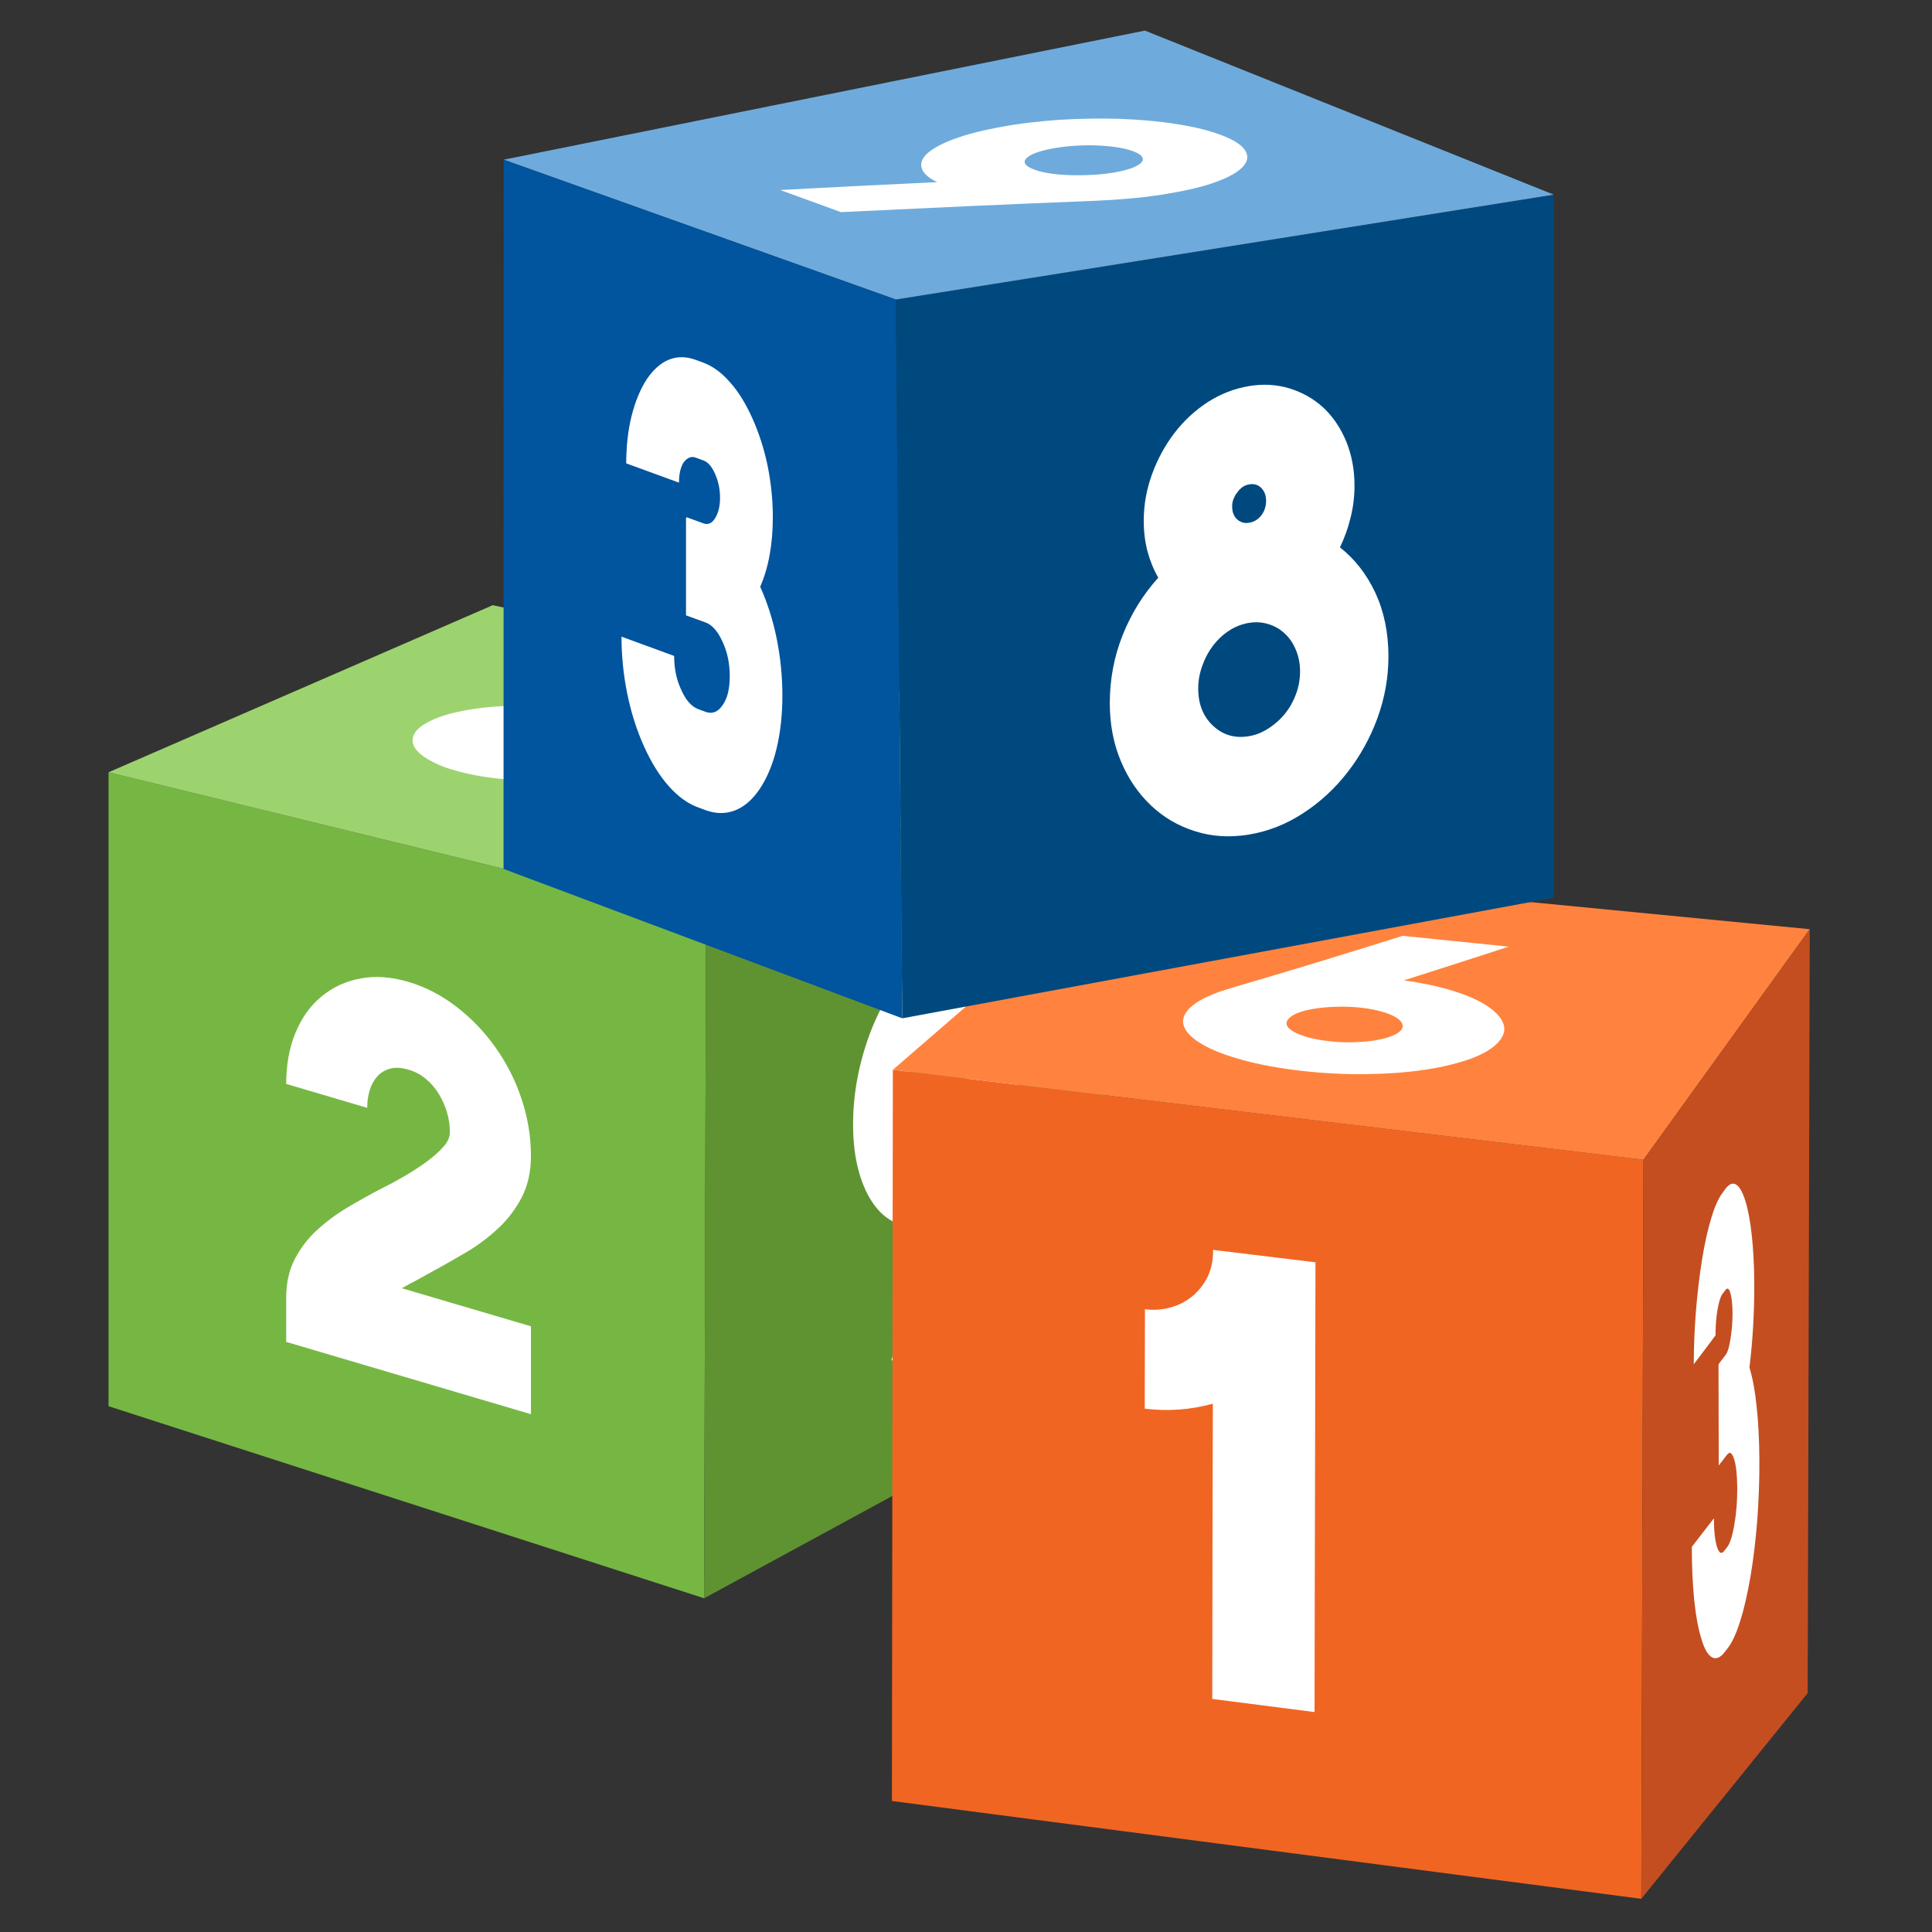
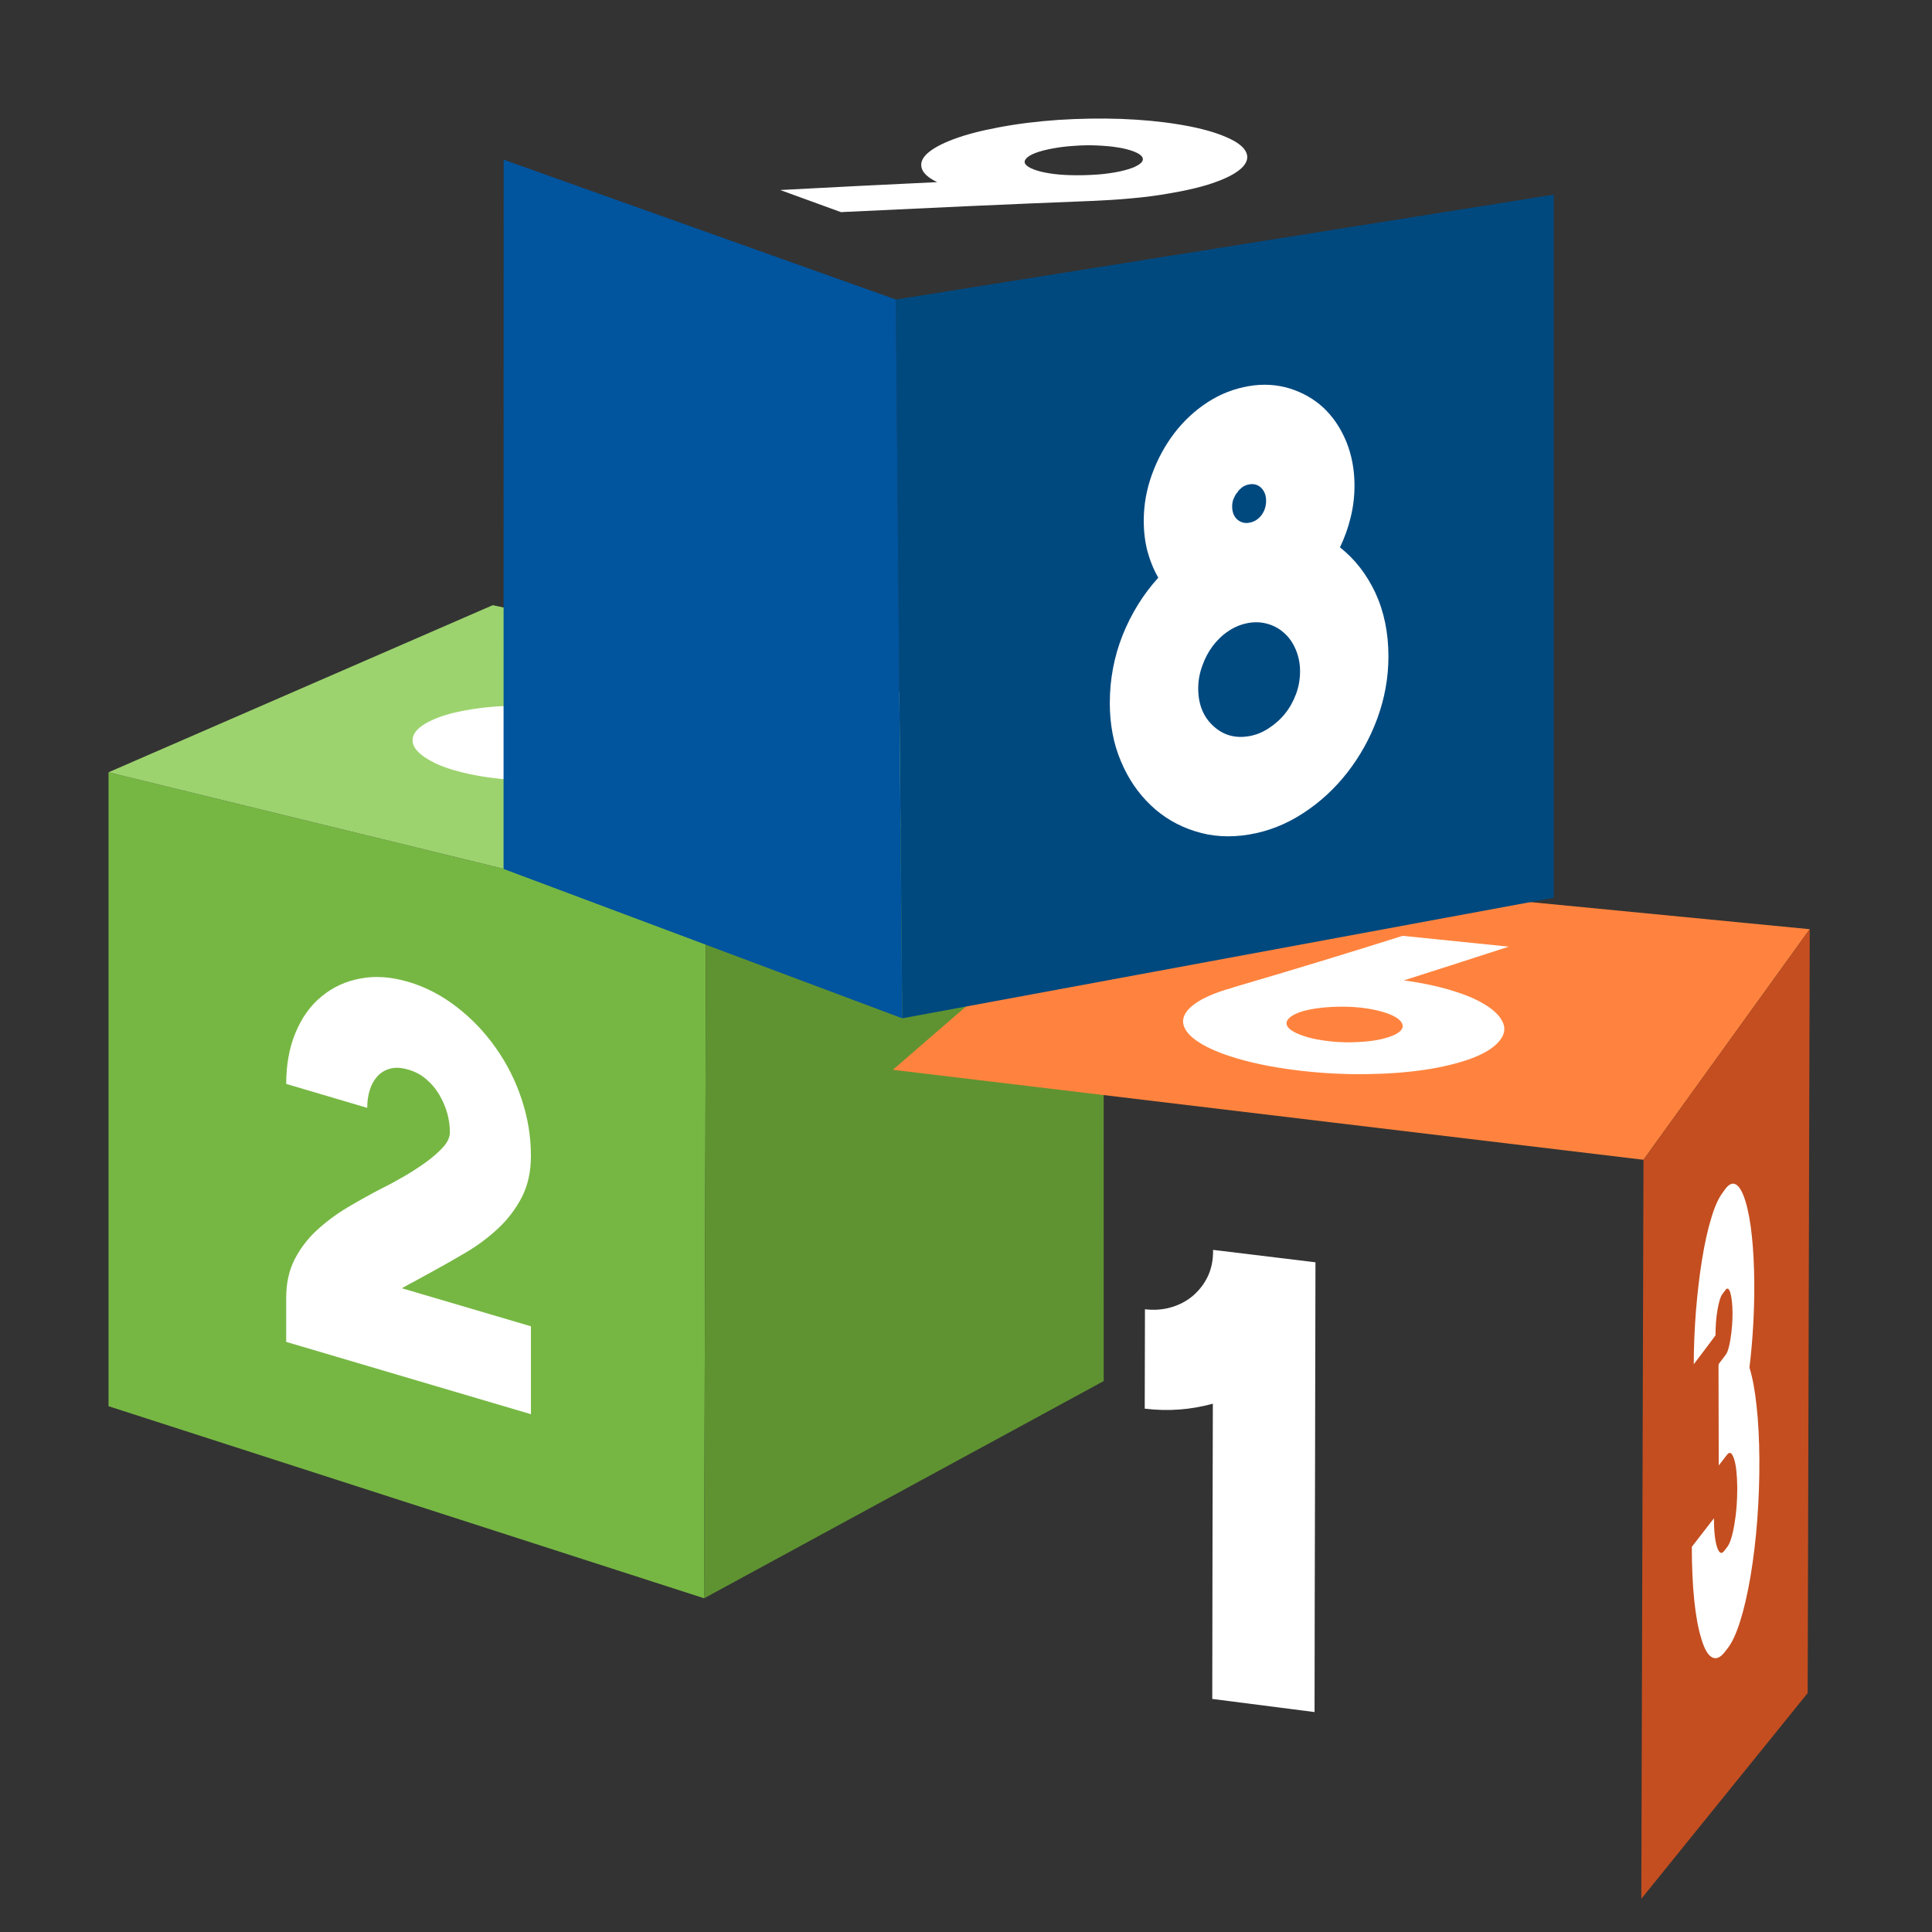
<svg xmlns="http://www.w3.org/2000/svg" version="1.1" viewBox="0 0 144 144">
  <rect x="0" y="0" width="144" height="144" fill="#333333" stroke="none" />
  <defs>
    <style>
      .cls-1 {
        fill: #01549e;
      }

      .cls-1, .cls-2, .cls-3, .cls-4, .cls-5, .cls-6, .cls-7, .cls-8, .cls-9 {
        fill-rule: evenodd;
      }

      .cls-2 {
        fill: #5f9331;
      }

      .cls-3 {
        fill: #76b743;
      }

      .cls-4 {
        fill: #6eabdc;
      }

      .cls-5 {
        fill: #9dd36e;
      }

      .cls-10 {
        fill: #fff;
      }

      .cls-6 {
        fill: #ff833e;
      }

      .cls-7 {
        fill: #00497f;
      }

      .cls-8 {
        fill: #c44e20;
      }

      .cls-9 {
        fill: #f16522;
      }
    </style>
  </defs>
  <g>
    <g id="Layer_1">
      <g>
        <polygon class="cls-3" points="52.623 68.44 8.089 57.561 8.089 104.811 52.481 119.126 52.623 68.44" />
        <polygon class="cls-5" points="52.623 68.44 8.089 57.561 36.726 45.107 82.257 54.838 52.623 68.44" />
        <path class="cls-10" d="M46.869,54.358c1.516-.105,3.068-.097,4.674.007,1.606.113,3.129.345,4.554.69,1.275.308,2.318.675,3.128,1.103.803.427,1.343.878,1.621,1.35.293.465.3.938.037,1.411-.263.472-.818.908-1.666,1.305-.855.398-1.906.713-3.151.945-1.253.24-2.581.383-3.991.442-1.403.06-2.843.03-4.299-.09-1.471-.12-2.836-.338-4.119-.645-1.418-.345-2.551-.758-3.384-1.23-.833-.473-1.335-.975-1.508-1.493-.743-.03-1.463-.09-2.183-.188-.713-.09-1.395-.218-2.048-.375-.968-.233-1.748-.51-2.356-.84-.608-.323-1.02-.653-1.253-1.005-.218-.353-.233-.705-.037-1.065.195-.353.623-.683,1.283-.99.638-.3,1.433-.54,2.386-.72.953-.18,1.951-.3,3.001-.345,1.058-.045,2.146-.022,3.256.075,1.118.09,2.161.255,3.128.488.653.158,1.223.338,1.711.533.488.203.893.413,1.215.638h0ZM37.948,55.446c0,.037.045.083.135.143.09.06.233.112.42.165.338.083.69.113,1.058.09.368-.015.653-.075.863-.165.218-.105.293-.218.218-.338-.075-.12-.285-.218-.623-.3-.308-.075-.653-.105-1.02-.098-.375.015-.668.068-.893.173-.12.06-.195.12-.202.188-.008.06.007.112.045.142h0ZM53.276,58.799c.3-.142.503-.308.608-.48.098-.173.105-.345.007-.518-.09-.173-.285-.338-.57-.488-.293-.158-.675-.293-1.155-.413-.458-.105-.96-.188-1.501-.233-.54-.045-1.073-.06-1.598-.037-.518.022-1.013.075-1.471.165-.465.09-.848.203-1.155.345-.315.15-.525.315-.615.48-.09.173-.083.345.03.518.113.165.323.33.623.488.3.158.683.293,1.14.405.938.225,1.958.315,3.061.27s1.973-.21,2.596-.503h0Z" />
        <polygon class="cls-2" points="52.623 68.44 82.257 54.838 82.265 102.936 52.481 119.126 52.623 68.44" />
-         <path class="cls-10" d="M76.105,77.645c0,.93-.068,1.846-.203,2.738-.143.885-.33,1.771-.578,2.633l-4.396,16.197-4.494,2.206,2.791-10.181c-.788.248-1.523.248-2.213,0-.69-.24-1.29-.69-1.793-1.35-.503-.66-.908-1.5-1.2-2.543-.293-1.043-.435-2.228-.435-3.556,0-1.41.165-2.813.488-4.209.323-1.395.773-2.701,1.343-3.909.57-1.215,1.238-2.273,2.003-3.181.765-.908,1.575-1.568,2.438-1.996.863-.42,1.673-.555,2.431-.39.758.158,1.418.563,1.988,1.215.57.653,1.02,1.515,1.343,2.596.323,1.073.488,2.318.488,3.729h0ZM69.848,84.427c.308-.15.6-.39.87-.705.278-.323.518-.705.72-1.155.203-.443.368-.915.488-1.418.12-.495.188-1.013.188-1.545,0-.503-.067-.953-.188-1.343-.12-.39-.285-.705-.488-.938-.203-.232-.443-.375-.72-.427-.27-.053-.563,0-.87.15-.33.165-.623.398-.893.72-.27.315-.51.69-.72,1.125-.21.443-.375.908-.488,1.418-.113.51-.165,1.013-.165,1.523,0,1.035.218,1.808.653,2.311.443.503.975.6,1.613.285h0Z" />
        <path class="cls-10" d="M39.569,105.404l-18.238-5.387v-3.271c0-1.088.202-2.041.623-2.866.42-.818.968-1.545,1.643-2.168.675-.623,1.433-1.193,2.281-1.703.848-.503,1.718-.99,2.603-1.448.54-.262,1.103-.57,1.696-.915.585-.345,1.125-.698,1.621-1.058.488-.36.9-.72,1.23-1.088.338-.368.503-.743.503-1.11,0-.48-.068-.96-.203-1.441-.135-.472-.338-.93-.593-1.365-.255-.435-.578-.818-.96-1.14-.375-.33-.825-.57-1.343-.72-.518-.15-.968-.18-1.343-.075-.383.098-.705.293-.96.57-.255.285-.45.63-.57,1.035-.128.398-.188.84-.188,1.32l-6.039-1.785c0-1.433.232-2.708.698-3.826.465-1.118,1.11-2.018,1.936-2.693.825-.683,1.785-1.133,2.888-1.335,1.11-.218,2.303-.128,3.579.247,1.275.375,2.476.998,3.594,1.861,1.118.863,2.086,1.868,2.911,3.038.825,1.163,1.471,2.431,1.936,3.826.465,1.388.698,2.798.698,4.246,0,1.17-.225,2.191-.675,3.076-.458.878-1.043,1.651-1.756,2.318-.713.668-1.508,1.268-2.393,1.793-.885.525-1.755,1.013-2.618,1.486-.345.195-.698.39-1.065.585-.375.195-.743.398-1.11.608l9.618,2.836v6.55Z" />
-         <polygon class="cls-9" points="122.496 86.443 66.548 79.737 66.479 134.236 122.333 141.526 122.496 86.443" />
        <polygon class="cls-6" points="122.496 86.443 66.548 79.737 84.317 64.352 134.888 69.257 122.496 86.443" />
        <polygon class="cls-8" points="122.496 86.443 134.888 69.257 134.734 126.192 122.333 141.526 122.496 86.443" />
        <path class="cls-10" d="M130.395,101.931c.232.755.412,1.715.532,2.881.129,1.175.197,2.496.206,3.979.009,1.475-.043,2.967-.154,4.459-.112,1.492-.283,2.907-.506,4.245-.232,1.338-.489,2.461-.78,3.37-.292.918-.6,1.578-.926,1.99-.077.095-.154.197-.232.3-.326.412-.643.532-.935.369-.3-.163-.566-.617-.789-1.372-.232-.746-.412-1.706-.532-2.881-.12-1.183-.18-2.504-.18-3.979.549-.712,1.098-1.415,1.647-2.127,0,.969.086,1.672.223,2.118.154.48.334.583.54.317.077-.103.154-.206.231-.3.206-.266.386-.823.532-1.69.146-.823.214-1.715.214-2.693-.009-.978-.086-1.698-.232-2.153-.154-.489-.326-.6-.532-.334-.206.274-.412.54-.617.798,0-2.478-.009-4.966-.017-7.452q.009-.009.017-.017c0-.026-.009-.052-.009-.086.18-.24.352-.463.532-.703.146-.189.257-.583.352-1.166.103-.652.154-1.295.154-1.955-.009-.635-.06-1.14-.163-1.492-.103-.326-.223-.395-.36-.214-.077.103-.154.206-.24.317-.129.172-.257.566-.36,1.175-.103.592-.146,1.218-.146,1.895-.54.729-1.081,1.441-1.621,2.152,0-1.312.06-2.641.163-3.979.112-1.338.257-2.616.455-3.825.197-1.226.429-2.255.686-3.087.249-.84.523-1.449.806-1.835.077-.112.155-.214.232-.326.283-.377.549-.497.806-.343.257.146.489.557.703,1.235.206.677.369,1.544.48,2.607.112,1.055.172,2.247.18,3.568.009,2.092-.112,4.177-.36,6.235h0Z" />
        <path class="cls-10" d="M104.641,73.073c1.389.189,2.607.454,3.653.78,1.063.326,1.895.695,2.521,1.106.635.412,1.046.849,1.226,1.312.18.454.069.918-.334,1.372-.42.489-1.123.909-2.092,1.269-.978.352-2.144.635-3.482.832-1.346.197-2.821.3-4.399.317-1.587.017-3.199-.069-4.811-.257-1.612-.189-3.053-.455-4.305-.798-1.252-.343-2.255-.729-2.993-1.158-.746-.429-1.209-.883-1.381-1.355-.172-.472-.009-.943.48-1.407.317-.292.746-.566,1.295-.815.54-.249,1.158-.463,1.852-.652,0,0,.009-.009.017-.017,2.135-.626,4.271-1.261,6.38-1.904,2.101-.635,4.194-1.295,6.277-1.947,2.633.274,5.266.54,7.907.806-2.59.841-5.188,1.681-7.813,2.513h0ZM99.024,77.601c.575.069,1.141.094,1.724.086.575-.017,1.098-.051,1.587-.12.472-.069.901-.171,1.269-.3.369-.129.626-.274.789-.446.163-.172.197-.343.112-.532-.077-.172-.249-.343-.506-.489-.266-.154-.617-.292-1.055-.412-.446-.129-.943-.214-1.509-.283-.583-.06-1.158-.086-1.715-.069-.558.009-1.081.051-1.569.12-.497.069-.926.163-1.286.291-.352.129-.618.274-.789.446-.163.163-.223.334-.163.514.06.172.231.334.506.489.274.154.635.292,1.063.42.429.12.943.214,1.544.283h0Z" />
        <path class="cls-10" d="M98.047,94.084c-.017,5.6-.026,11.183-.034,16.766-.017,5.591-.026,11.166-.034,16.757-2.547-.326-5.086-.652-7.624-.978.009-3.662.017-7.341.017-11.003.009-3.662.017-7.332.026-11.003-1.647.455-3.336.583-5.077.369.009-2.47.017-4.931.017-7.409.677.086,1.338.034,1.955-.146.617-.18,1.158-.463,1.629-.866.463-.403.832-.875,1.098-1.432.266-.566.395-1.184.395-1.887v-.094c2.547.309,5.085.617,7.632.926h0Z" />
        <polygon class="cls-7" points="66.769 22.324 115.806 14.508 115.806 66.915 67.248 75.899 66.769 22.324" />
-         <polygon class="cls-4" points="66.769 22.324 115.806 14.508 85.333 2.28 37.54 11.903 66.769 22.324" />
        <polygon class="cls-1" points="66.769 22.324 37.54 11.903 37.531 64.764 67.248 75.899 66.769 22.324" />
        <path class="cls-10" d="M99.872,40.796c1.101.866,1.983,1.992,2.639,3.387.647,1.395.975,2.983.975,4.74,0,1.58-.277,3.109-.824,4.614-.546,1.487-1.303,2.841-2.235,4.034-.941,1.21-2.034,2.219-3.303,3.042-1.261.824-2.605,1.353-4.026,1.588-1.42.235-2.765.16-4.017-.244-1.269-.395-2.37-1.042-3.303-1.933-.941-.891-1.689-1.983-2.236-3.294-.555-1.311-.824-2.756-.824-4.336,0-1.757.319-3.454.958-5.059.647-1.614,1.53-3.034,2.656-4.278-.345-.597-.614-1.252-.807-1.966-.185-.714-.277-1.471-.277-2.278,0-1.193.21-2.353.622-3.479.412-1.126.966-2.143,1.664-3.059.697-.908,1.521-1.673,2.471-2.294.95-.613,1.975-1.017,3.076-1.202,1.067-.185,2.093-.118,3.051.176.967.303,1.807.782,2.513,1.437.706.664,1.269,1.496,1.689,2.496.412,1.008.622,2.101.622,3.303,0,.807-.092,1.597-.286,2.37-.185.773-.454,1.521-.798,2.235h0ZM92.233,36.695c-.084.076-.168.21-.252.403-.101.193-.143.412-.143.647,0,.42.126.74.37.966.261.227.555.311.891.252.37-.059.672-.244.916-.555.235-.311.353-.672.353-1.084,0-.395-.118-.706-.353-.95-.244-.244-.546-.336-.916-.269-.202.034-.395.118-.555.244-.151.134-.261.244-.311.345h0ZM93.082,54.872c.513-.084,1-.277,1.462-.58.471-.303.882-.664,1.227-1.093.353-.437.622-.916.824-1.462.202-.538.303-1.101.303-1.698,0-.571-.101-1.092-.303-1.58-.202-.496-.471-.899-.824-1.227-.345-.328-.756-.571-1.227-.714-.462-.143-.95-.176-1.462-.092-.538.092-1.034.286-1.488.588-.454.294-.849.672-1.185,1.109-.336.445-.605.95-.798,1.504-.202.555-.303,1.109-.303,1.681,0,1.16.361,2.093,1.101,2.782.74.697,1.63.958,2.672.782h0Z" />
-         <path class="cls-10" d="M56.659,43.729c.546,1.21.958,2.513,1.235,3.891.277,1.387.42,2.79.42,4.219s-.143,2.74-.428,3.933-.706,2.193-1.244,3.009c-.546.815-1.168,1.353-1.857,1.622-.697.269-1.429.261-2.193-.017l-.546-.202c-.773-.277-1.504-.807-2.193-1.58-.697-.782-1.311-1.773-1.857-2.983-.546-1.21-.958-2.521-1.244-3.916-.286-1.403-.429-2.824-.429-4.252l3.925,1.437c0,.941.176,1.79.529,2.53.345.781.773,1.252,1.269,1.437l.546.202c.496.176.916.017,1.269-.504.353-.487.53-1.21.53-2.151,0-.95-.177-1.807-.53-2.555-.353-.79-.773-1.269-1.269-1.454l-1.462-.53v-7.244l.025.008v-.084l1.269.462c.353.126.639,0,.866-.37.252-.395.378-.899.378-1.546,0-.622-.126-1.219-.378-1.79-.244-.538-.529-.866-.866-.983l-.572-.21c-.319-.118-.613-.008-.891.345-.235.361-.353.865-.353,1.521l-3.933-1.437c0-1.277.134-2.454.395-3.521.269-1.067.639-1.975,1.118-2.723.496-.739,1.051-1.235,1.672-1.488.622-.244,1.286-.244,1.992.017l.572.21c.689.252,1.345.731,1.967,1.437.63.698,1.193,1.605,1.689,2.714.496,1.101.874,2.286,1.135,3.538.252,1.261.387,2.53.387,3.807,0,2.025-.311,3.765-.941,5.202h0Z" />
        <path class="cls-10" d="M87.199,14.407c-.941.168-1.908.294-2.883.378-.983.092-1.975.151-2.967.193-3.126.126-6.244.252-9.354.395-3.109.143-6.219.286-9.32.437-1.504-.546-3.017-1.101-4.521-1.647,3.883-.21,7.79-.403,11.698-.588-.664-.319-1.042-.664-1.151-1.034-.118-.378.025-.748.42-1.109.403-.361,1.042-.714,1.933-1.05.891-.336,2-.63,3.345-.882,1.403-.269,2.899-.454,4.479-.563,1.563-.101,3.126-.126,4.647-.076,1.521.059,2.941.185,4.269.403,1.32.21,2.437.488,3.328.841.882.345,1.454.723,1.697,1.126.244.403.177.798-.176,1.193-.361.387-1,.765-1.916,1.101-.924.353-2.101.639-3.53.882h0ZM77.047,12.626c.319.126.706.219,1.176.294.471.076.983.118,1.538.134.563.017,1.126.008,1.698-.025.572-.025,1.118-.092,1.656-.185.513-.092.933-.202,1.269-.328.328-.126.563-.269.689-.403.126-.143.143-.286.05-.429-.101-.143-.303-.277-.622-.395-.328-.126-.739-.235-1.202-.303-.454-.076-.958-.118-1.513-.143-.555-.025-1.109-.017-1.681.025-.58.034-1.118.101-1.622.193-1.051.193-1.714.445-1.992.748-.269.294-.084.571.555.815h0Z" />
      </g>
    </g>
  </g>
</svg>